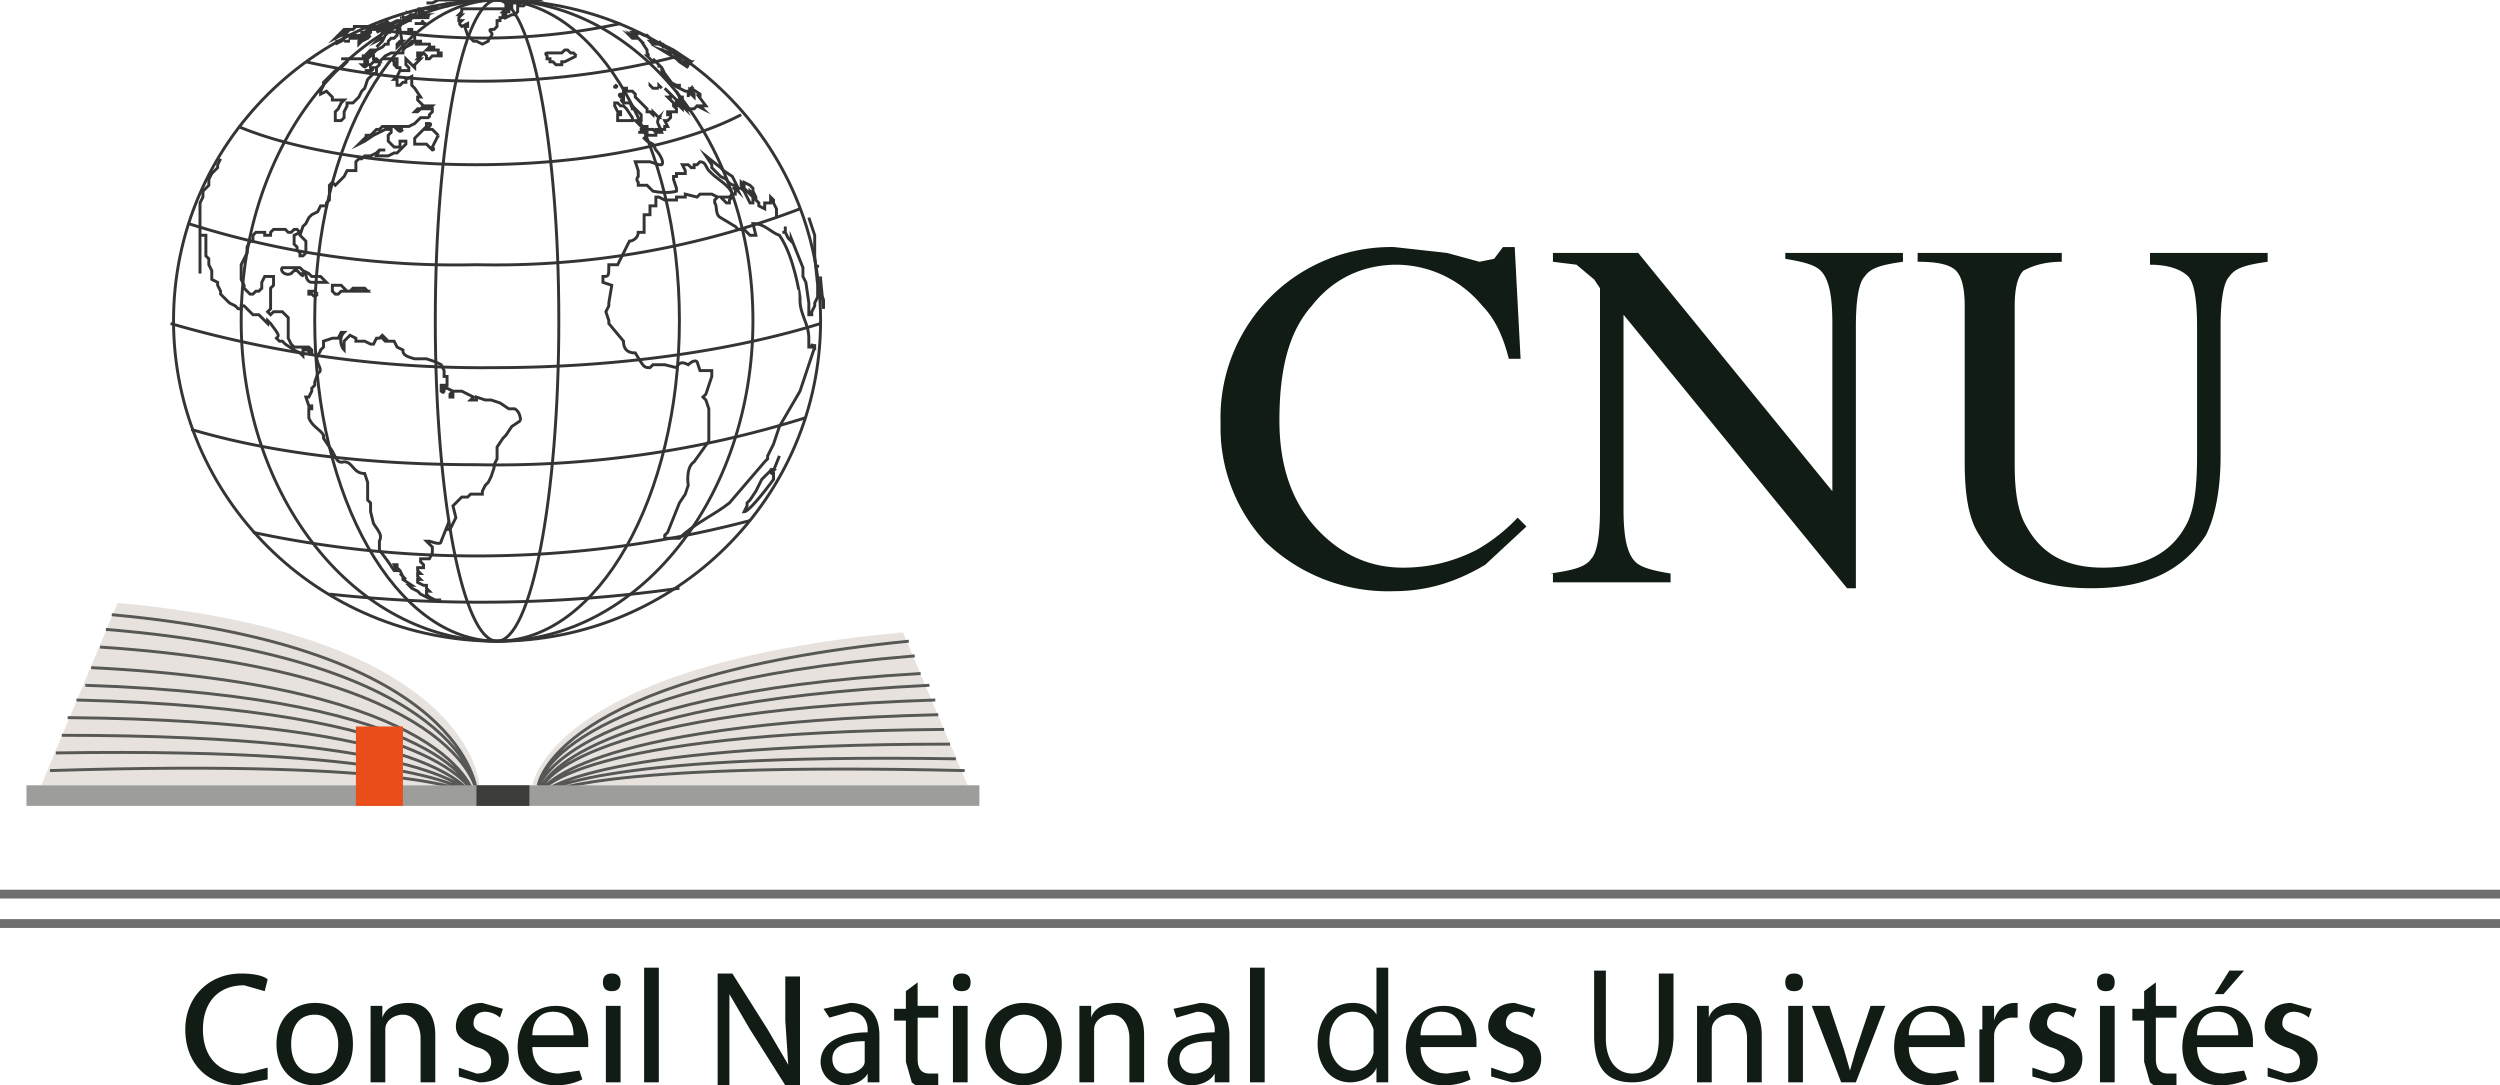
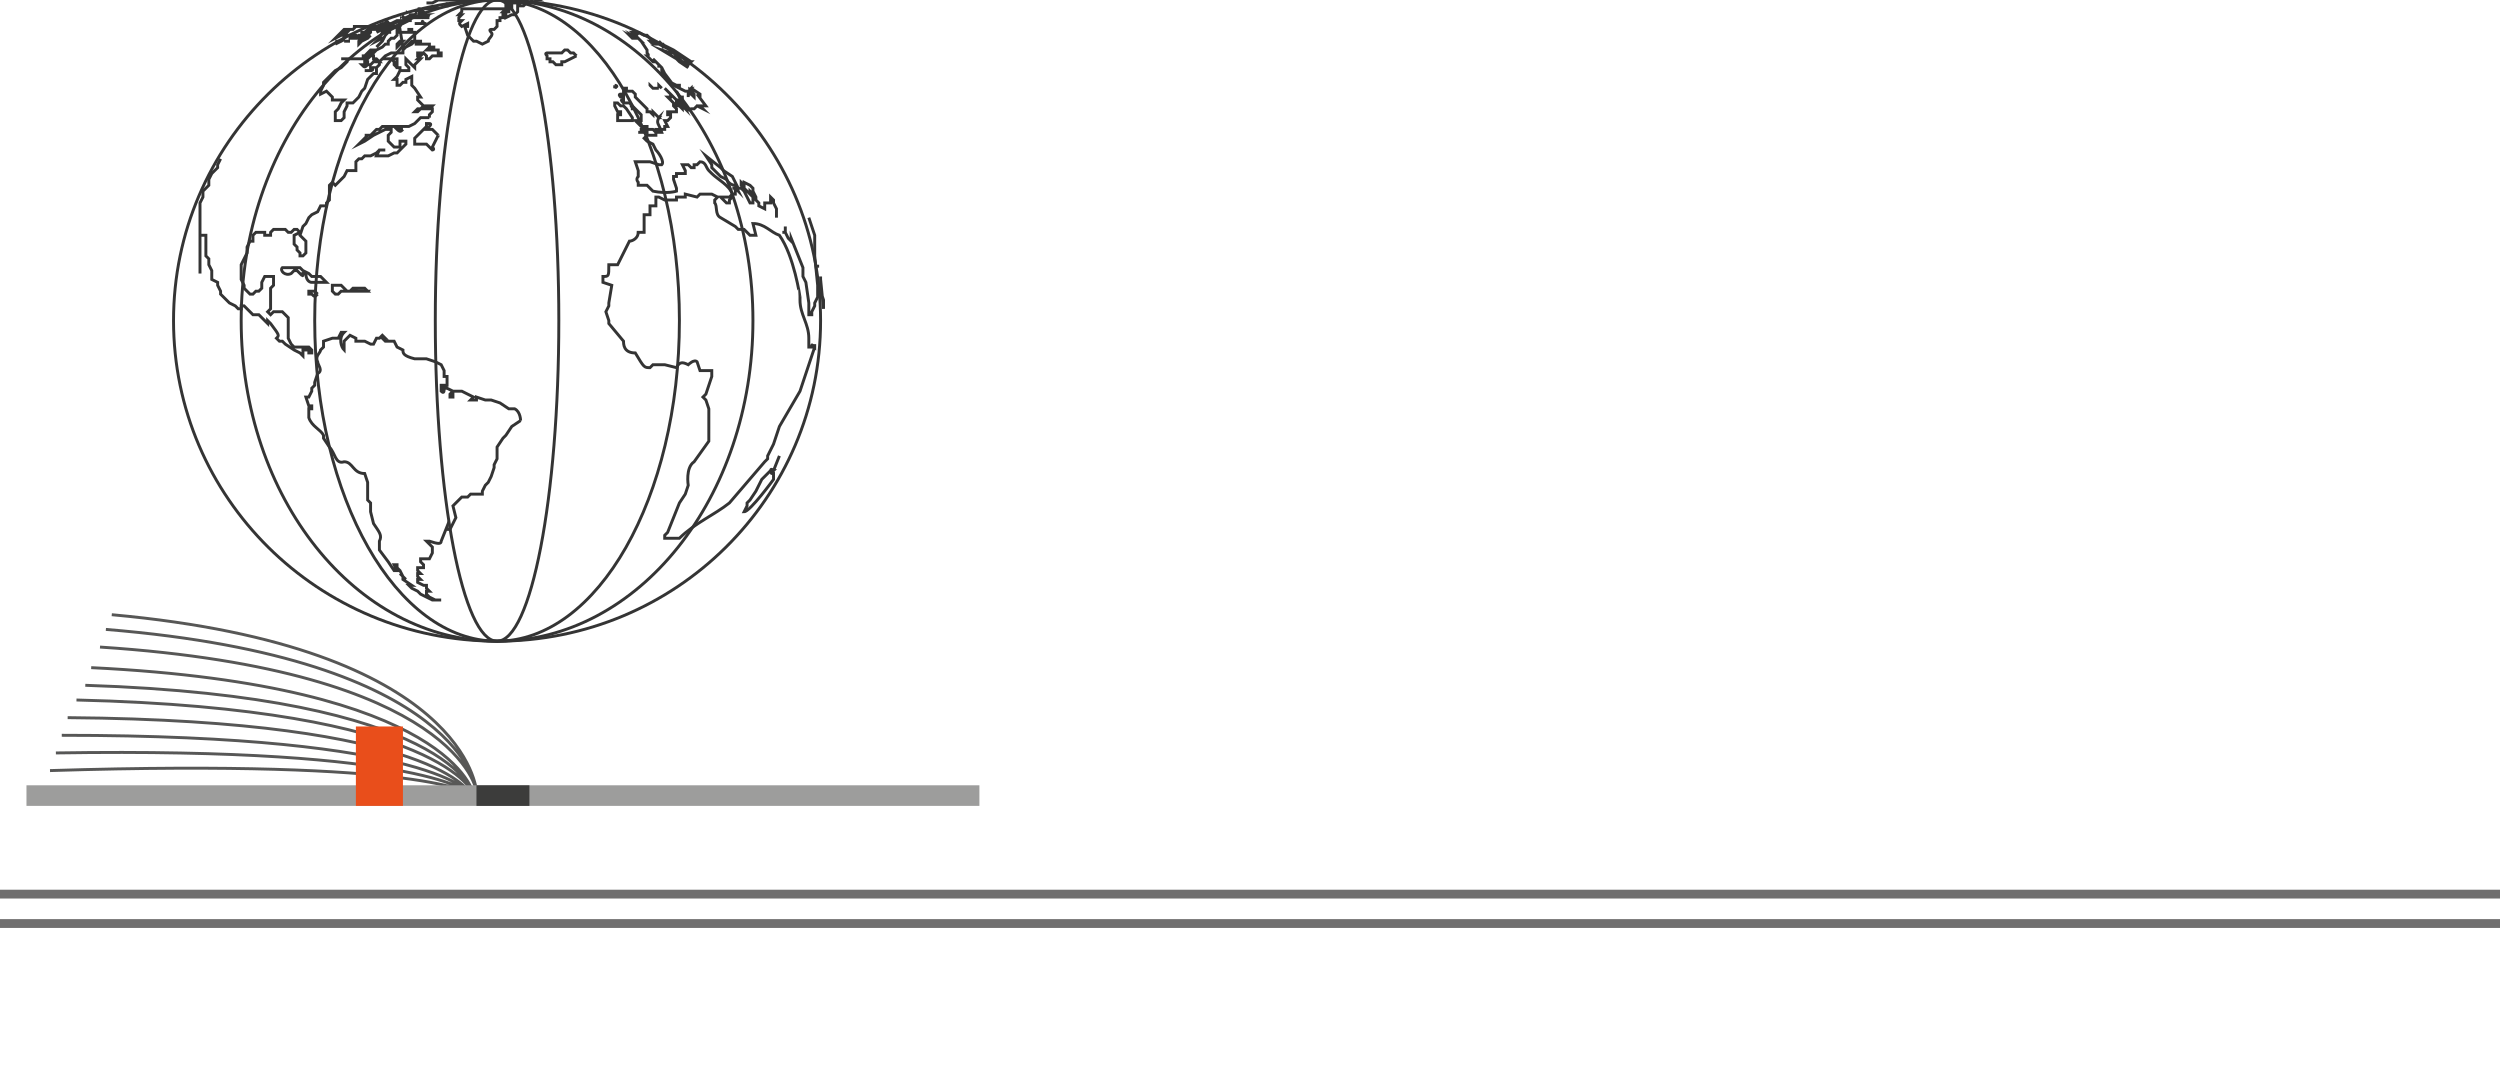
<svg xmlns="http://www.w3.org/2000/svg" width="85" height="36.9">
-   <path fill="#111D14" d="M49.2 8.6l1.1.3.5-.1.3-.4h.4l.2 3.8h-.4c-.2-.8-.5-1.4-.9-1.8A3.8 3.8 0 0 0 47.5 9c-1.2 0-2.2.5-2.9 1.4-.8.9-1.1 2.2-1.1 3.9 0 1.5.4 2.7 1.2 3.6.8.9 1.8 1.4 3 1.4.9 0 1.7-.2 2.5-.6a6 6 0 0 0 1.4-1.1l.3.3-1.4 1.3c-1 .6-2 .9-3.1.9a6 6 0 0 1-4.4-1.7 5.7 5.7 0 0 1-1.5-4 5.8 5.8 0 0 1 5.9-6l1.8.2zm3.5 10.9c.7-.1 1.2-.2 1.4-.5.2-.2.3-.8.3-1.7V9.8l-.2-.3-.6-.5-.8-.1v-.3h2.9l6.6 8.1V11c0-.9-.1-1.5-.4-1.8-.2-.2-.6-.3-1.2-.4v-.2h4v.3c-.7.1-1.1.2-1.3.5-.2.2-.3.8-.3 1.7V20h-.3l-7.6-9.3v6.6c0 .9.1 1.5.4 1.8.2.2.6.3 1.2.4v.3h-4v-.3zM70.1 8.6v.3c-.7 0-1.1.2-1.3.3-.2.2-.3.6-.3 1.2v5.4c0 .9.1 1.6.4 2.1.5.9 1.3 1.4 2.6 1.4 1.4 0 2.3-.5 2.8-1.4.3-.5.4-1.3.4-2.4v-4.4c0-.9-.1-1.5-.3-1.7-.2-.2-.6-.4-1.3-.4v-.4h4v.3c-.7.1-1.1.2-1.3.5-.2.2-.3.8-.3 1.7v4.4c0 1.2-.2 2.1-.5 2.7-.8 1.2-2 1.8-3.9 1.8s-3.1-.6-3.8-1.8c-.4-.6-.5-1.5-.5-2.5v-5.3c0-.6-.1-1-.3-1.2-.2-.2-.6-.3-1.3-.3v-.3h4.9zm-61 28.1l-1 .2c-1 0-1.8-.7-1.8-1.9 0-1.1.8-1.9 1.9-1.9.5 0 .8.1.9.2l-.1.4-.7-.2c-.9 0-1.4.6-1.4 1.5s.5 1.5 1.4 1.5l.8-.2v.4zm2.9-1.2c0 1-.7 1.4-1.3 1.4-.7 0-1.3-.5-1.3-1.4 0-.9.6-1.4 1.3-1.4.8 0 1.3.5 1.3 1.4zm-2.1 0c0 .6.3 1 .8 1s.8-.4.8-1c0-.4-.2-1-.8-1-.6 0-.8.5-.8 1zm2.7-.6v-.7h.4v.4c.1-.3.4-.5.9-.5.4 0 .9.2.9 1.1v1.6h-.5v-1.5c0-.4-.2-.8-.6-.8-.3 0-.6.2-.6.5v1.8h-.5v-1.9zm3 1.4l.6.2c.4 0 .5-.2.5-.4s-.1-.4-.5-.5c-.5-.2-.7-.4-.7-.7 0-.4.3-.8.9-.8l.7.2-.1.3a.8.8 0 0 0-.5-.2c-.3 0-.4.2-.4.4s.2.3.5.4c.5.2.7.4.7.8 0 .5-.4.8-1 .8l-.7-.2v-.3zm2.5-.7c0 .6.4.9.9.9l.7-.1.1.3a2 2 0 0 1-.9.2c-.8 0-1.3-.5-1.3-1.3s.5-1.4 1.3-1.4c.9 0 1.1.8 1.1 1.2v.2h-1.9zm1.4-.4c0-.3-.1-.8-.7-.8-.5 0-.7.4-.7.8h1.4zm1.6-1.8c0 .2-.1.3-.3.3-.2 0-.3-.1-.3-.3 0-.2.1-.3.3-.3.2 0 .3.1.3.3zm-.5 3.4v-2.6h.5v2.6h-.5zm1.3-3.9h.5v3.9h-.5v-3.9zm2.5 3.9v-3.7h.5l1.2 1.9.7 1.2-.1-1.5v-1.5h.5v3.7h-.5L25.5 35l-.7-1.2v3.1h-.4zm5.1 0v-.3c-.1.2-.4.4-.8.4a.8.8 0 0 1-.8-.8c0-.6.6-1 1.6-1V35c0-.2-.1-.6-.6-.6l-.7.2-.2-.3.9-.2c.8 0 1 .6 1 1.1v1.6h-.4zm-.1-1.4c-.5 0-1.1.1-1.1.6 0 .3.2.5.5.5s.6-.2.6-.4v-.7zm1.8-2v.8h.7v.4h-.7V36c0 .3.1.5.4.5h.3v.4l-.4.1a.8.8 0 0 1-.5-.2l-.2-.7v-1.4h-.4v-.4h.4v-.6l.4-.3zm1.8 0c0 .2-.1.3-.3.3-.2 0-.3-.1-.3-.3 0-.2.1-.3.3-.3.2 0 .3.1.3.3zm-.6 3.4v-2.6h.5v2.6h-.5zm3.7-1.3c0 1-.7 1.4-1.3 1.4-.7 0-1.3-.5-1.3-1.4 0-.9.6-1.4 1.3-1.4.8 0 1.3.5 1.3 1.4zm-2.1 0c0 .6.3 1 .8 1s.8-.4.8-1c0-.4-.2-1-.8-1-.5 0-.8.5-.8 1zm2.7-.6v-.7h.4v.4c.1-.3.4-.5.9-.5.4 0 .9.2.9 1.1v1.6h-.5v-1.5c0-.4-.2-.8-.6-.8-.3 0-.6.2-.6.5v1.8h-.5v-1.9zm4.6 1.9v-.3c-.1.2-.4.4-.8.4a.8.8 0 0 1-.8-.8c0-.6.6-1 1.6-1V35c0-.2-.1-.6-.6-.6l-.7.2-.1-.3.9-.2c.8 0 1 .6 1 1.1v1.6h-.5zm-.1-1.4c-.5 0-1.1.1-1.1.6 0 .3.2.5.5.5s.6-.2.6-.4v-.7zm1.3-2.5h.5v3.9h-.5v-3.9zm4.7 0v3.9h-.4v-.5c-.1.3-.5.5-.9.5-.6 0-1.1-.5-1.1-1.3 0-.9.5-1.4 1.2-1.4.4 0 .7.2.8.4v-1.6h.4zm-.5 2.3V35c-.1-.3-.3-.6-.7-.6-.5 0-.8.4-.8 1 0 .5.3 1 .8 1 .3 0 .6-.2.7-.6v-.6zm1.6.4c0 .6.4.9.9.9l.7-.1.1.3a2 2 0 0 1-.9.2c-.8 0-1.3-.5-1.3-1.3s.5-1.4 1.3-1.4c.9 0 1.1.8 1.1 1.2v.2h-1.9zm1.4-.4c0-.3-.1-.8-.7-.8-.5 0-.7.4-.7.8h1.4zm1 1.1l.6.2c.4 0 .5-.2.5-.4s-.1-.4-.5-.5c-.5-.2-.7-.4-.7-.7 0-.4.3-.8.9-.8l.7.2-.1.3a.8.8 0 0 0-.5-.2c-.3 0-.4.2-.4.4s.2.3.5.4c.5.2.7.4.7.8 0 .5-.4.8-1 .8l-.7-.2v-.3zm3.9-3.2v2.2c0 .8.4 1.2.9 1.2.6 0 .9-.4.9-1.2v-2.2h.5v2.1c0 1.1-.6 1.6-1.4 1.6-.8 0-1.3-.4-1.3-1.6V33h.4zm3.1 1.8v-.7h.4v.4c.1-.3.4-.5.9-.5.4 0 .9.2.9 1.1v1.6h-.5v-1.5c0-.4-.2-.8-.6-.8-.3 0-.6.2-.6.5v1.8h-.5v-1.9zm3.6-1.5c0 .2-.1.3-.3.3-.2 0-.3-.1-.3-.3 0-.2.1-.3.3-.3.2 0 .3.1.3.3zm-.5 3.4v-2.6h.5v2.6h-.5zm1.4-2.6l.5 1.5.2.7.2-.7.5-1.5h.5l-1 2.6h-.5l-1-2.6h.6zm2.7 1.4c0 .6.4.9.9.9l.7-.1.1.3a2 2 0 0 1-.9.2c-.8 0-1.3-.5-1.3-1.3s.5-1.4 1.3-1.4c.9 0 1.1.8 1.1 1.2v.2h-1.9zm1.4-.4c0-.3-.1-.8-.7-.8-.5 0-.7.4-.7.8h1.4zm1.1-.2v-.8h.4v.5c.1-.4.4-.6.7-.6h.1v.5h-.2c-.3 0-.6.3-.6.6v1.6h-.5V35zm1.7 1.3l.6.2c.4 0 .5-.2.5-.4s-.1-.4-.5-.5c-.5-.2-.7-.4-.7-.7 0-.4.3-.8.9-.8l.7.2-.1.3a.8.8 0 0 0-.5-.2c-.3 0-.4.2-.4.4s.2.3.5.4c.5.2.7.4.7.8 0 .5-.4.8-1 .8l-.7-.2v-.3zm2.8-2.9c0 .2-.1.3-.3.3-.2 0-.3-.1-.3-.3 0-.2.1-.3.3-.3.2 0 .3.1.3.3zm-.5 3.4v-2.6h.5v2.6h-.5zm1.9-3.4v.8h.7v.4h-.7V36c0 .3.1.5.4.5h.3v.4l-.4.1a.8.8 0 0 1-.5-.2l-.2-.7v-1.4h-.4v-.4h.4v-.6l.4-.3zm1.4 2.2c0 .6.4.9.9.9l.7-.1.1.3a2 2 0 0 1-.9.2c-.8 0-1.3-.5-1.3-1.3s.5-1.4 1.3-1.4c.9 0 1.1.8 1.1 1.2v.2h-1.9zm1.4-.4c0-.3-.1-.8-.7-.8-.5 0-.7.4-.7.8h1.4zm.2-2.2l-.7.8h-.3l.5-.8h.5zm.8 3.3l.6.2c.4 0 .5-.2.5-.4s-.1-.4-.5-.5c-.5-.2-.7-.4-.7-.7 0-.4.3-.8.9-.8l.7.2-.1.3a.8.8 0 0 0-.5-.2c-.3 0-.4.2-.4.4s.2.3.5.4c.5.2.7.4.7.8 0 .5-.4.8-1 .8l-.7-.2v-.3z" />
  <path fill="none" stroke="#706F6F" stroke-width=".3" stroke-miterlimit="10" d="M0 30.4h85m-85 1h85" />
  <path fill="none" stroke="#343434" stroke-width=".1" stroke-miterlimit="10" d="M23.3 2l-.4-.3.4.3m-.5-.3c0-.1 0-.1 0 0 0-.1 0-.1 0 0m0 0l.5.3-.5-.3m5 7.4V9v.1M12.6 2.4c.1 0 .1-.1 0 0l.1-.1h-.1v.1h-.2.2m-.1-.2c-.1 0-.1 0 0 0h-.2c.1.1.1.1.2 0M14.4.8h.1-.1c0-.1-.1-.1 0 0h-.3.3m8.1.7l-.1-.1.1.1s.1 0 0 0c.1.1.1.1 0 0 .1 0 .1 0 0 0m4.2 6.2v.2h-.1.1l.1.2.1.1v-.1l.2.5.2.5v.3l.1.2.1.7v.4h.1v-.1l.1-.2v-.1l.1-.2v-.4l-.1-1V8l-.2-.6.1.3.1.3v.1M23.4 3c.1 0 .1 0 0 0 .1 0 .1 0 0 0m-1.9-1.7l-.1-.1.1.1M23.1 3v-.1H23l-.2-.1-.2-.2-.1-.1v-.2l-.2-.2-.1-.1.1.1.1.1.1.1.1.2.3.4.4.2h.2l.1.1v.1l-.1-.1h-.1v.1m-1-.3c0-.1 0-.1 0 0v-.1l.1.1m1-.9l-.6-.4-.2-.1.1.1.2.1-.2-.1-.1-.1h-.2.1l.2.1.1.1.1.1.1.1.1.1h.3l-.1.1-.2-.1.1.1.1.1-.3-.2L23 2l-.5-.3.3.1h.2l-.6-.3h-.2l-.1-.1h.1l-.1-.1-.1-.1h-.1l-.2-.1h-.1l.1.1-.1-.1h-.1l.1.1.1.1-.2-.1.1.1h-.1.1l-.2-.1.1.1h.2l.1.1.2.3v.1s.1.1 0 .1l.1.1.1.1h.1l.1.1v.1m-.3.6c0 .1 0 .1 0 0 0 .1 0 .1 0 0l.1.1h.2m.2 0l.1.1.1.1.1.1.1.1v.2h.1c-.1-.1-.1-.1 0-.1h.1l-.1-.1h.1v-.1h-.1l-.1-.2m.5-.1c-.1 0-.1 0 0 0 0 0-.1.1 0 0v.1c.1 0 .1 0 0-.1l.3.2v.1l-.1-.1.3.4h-.2l.1.1-.2-.1-.1.1h-.1c-.1.1-.2 0-.2-.1h-.1v.1l-.1-.1h.1l.1.1-.1-.2h-.1l-.1-.1-.2-.2v.1h-.1l.2.2v.1l.1.1v.1h-.3v.1h.1V4l-.1.1h-.1l.1.2h-.1v.1h-.3v.2H22l-.1.1.1.1.2.1.1.2c.1.1.3.4.2.5h-.1l-.3-.1h-.5l.1.3V6c-.1.1 0 .2 0 .2v.1h.3l.1.1.1.1c.5.1.8 0 .8 0v-.1l-.1-.3V6h.1v-.1h.3v-.1l-.1-.2h.2l.1.1h.1v-.1h.1l.1-.1c.2 0 .2.2.3.3l.1.1c.2.2.6.4.7.7l-.1.1h-.3l.2.2h.1v-.1l.1-.1v-.1h.1v-.2h-.1.1l.1.1-.1-.2c-.2 0-.3-.2-.3-.2l-.2-.1-.2-.2-.1-.1v-.1l-.2-.3.5.4.1.1.3.2.2.4h.1l.1.1.1.2.1.2h.1v-.3l-.1-.1v.1l-.3-.3v-.1l.1.1v-.1l.2.1.1.1v.1l.1.2v.1l.1.1V7l.2.1v-.2h.2v-.2l.1.1v.1l.1.2v.3m1.5 2.5v-.5.1l.1 1v-.3l-.1-.3m-7-7c0 .1 0 .1 0 0V3v-.1c0 .1.1.1 0 0 .1.1.1 0 0 0M22.4 4c-.1 0-.1 0 0 0l-.2-.2v.1l-.1-.1H22v-.1l-.1-.1-.1-.1-.1-.1-.1-.1v-.1l-.1-.1h-.2V3h-.1v.2h-.1c-.1 0 0 .1 0 .1h.1v.1c-.1 0-.1 0 0 .1h.2l.1.1c-.1 0 0 0 0 .1h.1l.2.2v.2h-.2l.1.1.1.1h.2v.1h-.2v.1h-.1.3v-.1h.2l.1.1h.2c-.1-.3-.2-.3-.1-.5-.1.1-.1.1 0 0-.1.1-.1.1 0 0-.1.1-.1.1 0 0-.1 0-.1 0 0 0m-1.1-.3c0-.1 0-.1 0 0l-.1-.1h-.1l-.1-.1h-.1v.1l.1.2h.1v.1H21v.2h.5V4l-.2-.3m5 12.3c0-.1 0-.1 0 0l.2-.5-.2.5c-.1-.1-.1 0-.1 0l-.3.3-.2.4-.2.3-.1.1v.1l-.1.2c.2 0 1-1.1 1-1.1v-.2c-.1 0-.1 0 0-.1-.1 0-.1 0 0 0m1.4-4.2v-.1.1c-.1-.1-.1-.1-.1 0h-.1v-.3c0-.5-.3-.8-.3-1.3v-.1S27 8.7 26.5 8c-.3-.1-.5-.4-.9-.4l.1.4h-.2l-.2-.2h-.2l-.1-.1-.5-.3c-.2-.1-.1-.4-.2-.5v-.1l.1-.1-.2-.1h-.4l-.1.1-.4-.1v.1H23v.1h-.4l-.2-.1h-.1V7h-.2v.3h-.2v.6h-.2c0 .2-.2.3-.3.3L21 9h-.3c0 .4 0 .4-.2.4v.2l.3.1-.1.6v.1l-.1.2.1.3v.1l.5.6c0 .1 0 .4.4.4.3.5.3.5.5.5l.1-.1h.4l.4.1c.1-.2.2-.2.4-.1 0 0 .2-.2.3-.1l.1.3h.4v.2l-.2.6-.1.1.1.1.1.3V15l-.5.7c-.3.2-.2.8-.2.8l-.1.3-.2.3-.4 1-.1.1v.1h.5c.5-.5 1.2-.8 1.7-1.2l1.2-1.4.1-.1v-.1l.2-.4.2-.6.7-1.2.5-1.5m-10 2.5s0-.3-.2-.4h-.2l-.3-.2-.3-.1h-.2l-.3-.1v.1H16l.1-.1-.4-.2h-.3v.2h-.1v-.1l.1-.1-.2-.1h-.1c0 .1 0 .2-.1.1v-.2h.2v-.3h-.1v-.2l-.1-.2-.2-.1-.3-.1h-.4c-.4-.1-.4-.2-.4-.3l-.2-.1-.1-.2h-.3l-.1-.1h.1l-.1-.1-.1.1h-.1l-.1.2h-.1l-.2-.1h-.3v-.1l-.2-.1-.2.2v.3c-.1-.1-.2-.4 0-.6h-.1l-.1.2h-.2l-.3.1v.2l-.1.1c0 .1-.2.2-.1.4 0 .1.2.3 0 .4l-.1.3v.1l-.1.1v.1l-.1.2h-.1l.1.3h.1v.1h-.1v.3c.1.3.4.4.5.6v.1l.2.3c.2.2.2.6.5.5.3 0 .3.4.7.4l.1.3v.6l.1.1v.3l.1.4c.2.3.3.4.2.6v.3l.3.4.2.3h.1l-.1-.2h.1v.1l.1.1.1.2-.1-.1.1.1.1.1-.1-.1v.1l.3.2h-.1l.1.1.2.1.1.1.4.2h.3-.2l-.2-.1-.1-.1v-.1h.1l-.1-.1v-.1h-.1l-.2-.1v-.1h.1l-.1-.1v-.1h.1l-.1-.1v-.1h.2v-.1l-.1-.1V19h.3l.1-.2v-.2l-.2-.2h.1c.3.1.4.1.4 0l.2-.5v.1h.1l.1-.2.1-.2-.1-.4.3-.3h.2l.1-.1h.4v-.1l.1-.2.1-.1.1-.2.1-.3v-.1l.1-.2v-.4l.2-.3.1-.1.2-.3.3-.2m-5.2-4.4s-.1 0 0 0l-.1-.1H12l-.1.1h-.1l-.1-.1-.1-.1h-.3v.2l.1.1h.1l.1-.1h.9c-.1.1-.1.1 0 0-.1 0 0 0 0 0m-1.7.1c-.1-.1-.1-.1 0 0l-.1-.1h-.2v.1h.1c.1.1.1.1.2 0-.1.1-.1.1 0 0m-.2-.4h.5l-.2-.2h-.3l-.1-.1-.2-.1-.1-.1h-.6c-.1.1.1.3.3.2l.1-.1h.1l.1.1c.1.1.1.1.1 0h.1c0 .2.1.3.2.3m9-7.7l-.1-.1h-.1l-.1-.1h-.1l-.1.1h-.5s-.1 0 0 .1V2h.1v.1h.1l.1.1h.2v-.1h.1l.4-.2m-4.7 2.7c0-.1 0-.1 0 0-.1-.1-.1-.1 0 0l-.2-.2h-.2l.1-.1s.1-.1 0-.1h-.1v.1l-.1.1-.3.3v.2h.4l.1.1.1.1s.1 0 0-.1l.2-.4m-1.2-.2s-.1 0 0 0h-.1l-.1-.1h-.1c.2.2.2.2.3.1M17.6.1c0-.1-.1-.1 0 0h-.1c0-.1 0 0 .1 0h-.4v.1h.2v.1h-.2l-.1.1h.2V.3h-.1.1-1.6v.1l-.1.1h.1l-.1.1v.1h.1c-.1.1-.1.1 0 .2l.2-.1v.1h-.1l.1.3.2.2h.1l.2.1.2-.1c0-.1.2-.2.1-.3 0 0-.1-.1 0-.1h.1l.1-.1V.7h.1V.6h.1V.5h.1v.1l.2-.1h.1l.1-.1V.2h.2l.1-.1h.1l.1-.1-.1-.1h.1l.1.1h.1l-.2-.1-.1-.1h.1v-.1s-.1-.1-.1 0h-.2.3l-.2-.1h.1l-.2-.1h-.1.1l.1.1-.1-.1h-.4l.2.6.1.1-.1-.1M16.5 0s.1 0 0 0h-.1.1-.9.1-.3.3-.5.1-.4.2-.2l-.2.1h-.2.2l.2-.1h-.1.7-.1 1.1m-1.9.3h.1-.1m0 .2h-.4.3l-.3.1H14h.6c-.1 0-.1 0 0-.1-.1.1 0 0 0 0m-1 .1c.1 0 .1 0 0 0m.3 0h.2-.2c-.1 0-.1 0 0 0m.4-.2h.1-.1m.3-.1c.1 0 .1 0 0 0 .1 0 .1 0 0 0 .1 0 0 0 0 0h-.1.1m.1 0h.1-.1l.2-.1-.2.1zm.4-.1h.1c0-.1 0-.1-.1 0m-.6.1h-.1.1m-.4.2s.1-.1 0 0c.1-.1.1-.1 0 0H14h.1-.2.2-.1l-.2.1h-.1.2l.2-.1m-.4.1c0-.1 0-.1 0 0 0-.1 0 0 0 0-.1 0-.1 0 0 0m.5-.2h.2c-.1-.1-.2-.1-.2 0m-.6 1.1l.1-.1h-.1l-.1.1v.1l.1-.1m.1-.8l.1-.1-.1.1h-.2l-.2.1-.1.1h.4l.1-.2M13 1l.1-.1h.1l.2-.1H13l-.2.1h-.1l.3.1-.2.1.2-.1m.1-.2h.1c0-.1-.1-.1-.1 0 0 0-.1 0 0 0m-.1 0zm1.5-.5h.1-.1c-.1 0-.1 0 0 0m-.2 0l-.2.1.2-.1m-.1 0h.1-.1zm-.4.1c.1 0 .1 0 0 0m-1.4.8l.1-.1.1-.1h.1l.2-.1h.1l-.1.1h-.3.2l.1-.1h-.3.2-.1.2-.7.1-.3.1L12 1h-.3l-.1.1-.1.1h.6v.1h.1l.1-.1h.1m-.5.2h-.2.2zm-4.4 4l-.1.2v.1l-.1.1-.1.1-.1.2v.2l-.2.2v.2l-.1.2v2.4-1.5.2H7v.7l.1.1V9l.1.2v.3l.2.1v.1l.1.2v.1l.1.1.1.1.1.1.2.1.1.1h.1v-.1h.1l.1.1.1.1.1.1h.2l.2.2.1.1v-.1l.1.1c.3.4.3.4.2.5l.1.1h.1l.1.1.3.2.2.1.1.1v-.2h.2v.1h.1v-.1l-.1-.1H10l-.1-.1-.1-.2v-.7l-.1-.1-.1-.1h-.3l-.1.1-.1-.1.1-.1v-.7l.1-.1v-.3H9l-.1.2v.2l-.1.1h-.1l-.1.1h-.1l-.1-.1-.1-.1v-.1l-.1-.2V9l.1-.2.1-.2v-.2l.1-.2h.1V8l.1-.1H9V8h.2v-.1l.1-.1h.4l.1.1h.1l.1-.1h.1l.1.1-.2.1v.3l.1.1v.1l.1.1v.1h.1l.1-.1v-.4l-.2-.2.1-.3.1-.1.1-.2.1-.1.2-.1.1-.2h.2v-.1l.1-.1v-.5l.1-.1.1.1.1-.1.1-.1.1-.1.1-.2h.3v-.3l.1-.1h.1l.1-.1h.2l.2-.1.1-.1h.2-.2l-.1.2h.4l.2-.1h.1l.2-.2.1-.1v-.1h-.2V5h-.2l-.1-.1-.1-.1v-.2l.1-.1v-.1h-.2l-.2.1-.2.1-.3.2-.2.1.1-.1.1-.1.1-.1h-.1.2l.1-.1.1-.1h.1l.1-.1h.9l.2-.1.2-.2h.3m0 0v-.1l.1-.1v-.1h-.1v-.1h-.2l-.1.1-.1.1h-.1l.1-.1h.4l.1-.1h-.3l-.1-.1-.1-.1v-.1h.1l-.2-.3-.1-.1v-.3l-.2.1v.1h-.1l-.1.1h-.1v-.2h-.1l.1-.1.1-.2v-.1h-.1l-.1-.1v-.1l-.1-.1H13l-.1.1v.1l-.1.1v.2h-.1l-.1.1-.1.1-.1.3-.1.1-.1.2-.1.1-.1.1h-.2v.1l-.1.2V4l-.1.1h-.2v-.3l.1-.1.1-.2.1-.1h-.4v-.1l-.1-.1-.1-.1-.2.1v-.1l.1-.2v-.1l.2-.2.2-.2.2-.1.1-.1.1-.1V2h-.2.8l.1-.1h-.2.3l.1-.1v-.1h.1l-.1.1-.1.1-.1.1h-.1v.1h.1v.1h.1l.1-.1h.2l-.1-.1h-.1v-.1h-.1v-.1h-.1l.1-.1h.2l.2-.1.1-.1h.1v-.1l.1-.1h.1l.1-.1v-.1h.4V1h.1v.1h.1v.3l-.1.1-.2.1-.1.1v.1h-.4l-.2.1-.1.1h.5v.3h.1v.1h.3v-.1l-.1-.1V2l.1.1.1.1.1.1v-.1l.2-.2h-.1l.1-.1h-.1v-.1h.2l.1.1V2h.1l.1-.1h.3v-.1h-.1v-.1h-.4l.1-.1h.2-.1.1-.1.1-.2.1-.1v-.1h-.5.2v-.1H14l-.1.1-.1.1h-.1l-.1-.6h-.1V.9l.1-.1.1-.1h.3-.1l-.2.1-.2.1-.2.1h-.2v.1h.2-.1l-.1.1-.1.2-.1.1-.1.1.1-.1.1-.1v-.1l-.2.1.1-.1.1-.2.1-.1V.9h-.2l-.1.1h-.2v.1l-.1.1-.1.1h.1l.1-.1-.1.1-.2.1-.1.1v-.1l.1-.1.1-.1.1-.1V1l-.1.1h-.1v.1h-.1l-.1.1h-.2v-.1h-.1l-.1.1-.1.1-.2.1.2-.1h-.2.2l.1-.1v-.1l.1-.1h-.1l.2-.1-.2.1.2-.1-.2.1-.1.1h-.1l-.1.1.2-.1h.3-.1l-.1.1" />
  <g fill="none" stroke="#343434" stroke-width=".1" stroke-miterlimit="10">
    <ellipse cx="16.9" cy="10.9" rx="11" ry="10.9" />
    <ellipse cx="16.9" cy="10.9" rx="8.7" ry="10.9" />
    <ellipse cx="16.9" cy="10.9" rx="6.2" ry="10.9" />
    <ellipse cx="16.9" cy="10.9" rx="2.1" ry="10.9" />
  </g>
-   <path fill="none" stroke="#343434" stroke-width=".1" stroke-miterlimit="10" d="M27.9 11c-2.9.9-6.8 1.5-11.1 1.5a38 38 0 0 1-11-1.5m21.4-3.9a29 29 0 0 1-11 1.9 30 30 0 0 1-9.8-1.4m21 6.6a35 35 0 0 1-11.2 1.6c-3.7 0-7-.4-9.7-1.2m19 3.1a36.5 36.5 0 0 1-16.9.4M23.1 20a48.3 48.3 0 0 1-11.9.2m14-16.3c-1.9 1-5.2 1.7-9 1.7-3.2 0-6.2-.5-8.1-1.3m15-2.4a27 27 0 0 1-12.7.2M21.1.8a22.1 22.1 0 0 1-8.8.1" />
-   <path fill="#E7E2DE" d="M4 20.5l-2.6 6.2h14.9s-.2-5.1-12.3-6.2z" />
  <path d="M16.2 26.9s-.3-4.9-12.4-6m12.4 6s-.4-4.5-12.6-5.5m12.6 5.5s-.6-4.1-12.8-4.9m12.7 5s-.7-3.7-13-4.3m13 4.3s-.8-3.3-13.2-3.7M16.1 27s-1-2.9-13.5-3.2M16 27s-1.1-2.5-13.7-2.6M16 27s-1.2-2-13.9-2M16 27s-1.4-1.6-14.1-1.4M16 27s-1.5-1.2-14.3-.8" fill="none" stroke="#575756" stroke-width=".1" stroke-miterlimit="10" />
-   <path fill="#E7E2DE" d="M30.7 21.5l2.2 5.2H18.1s.6-4.1 12.6-5.2z" />
-   <path d="M18.3 26.7s.5-3.7 12.6-4.9m-12.6 4.9s.6-3.4 12.8-4.4m-12.8 4.5s.7-3.2 13-3.9m-12.9 3.9s.8-2.9 13.2-3.5m-13.2 3.5s.9-2.6 13.4-3m-13.4 3.1s1.1-2.3 13.5-2.6m-13.5 2.6s1.2-2 13.7-2.1M18.4 27s1.3-1.7 13.9-1.7M18.4 27s1.4-1.4 14.1-1.2m-14 1.2s1.5-1.1 14.3-.8" fill="none" stroke="#575756" stroke-width=".1" stroke-miterlimit="10" />
  <path fill="#9D9D9C" d="M.9 26.7h32.4v.7H.9z" />
  <path fill="#3C3C3B" d="M16.2 26.7H18v.7h-1.8z" />
  <path fill="#E94E1B" d="M12.1 24.7h1.6v2.7h-1.6z" />
</svg>